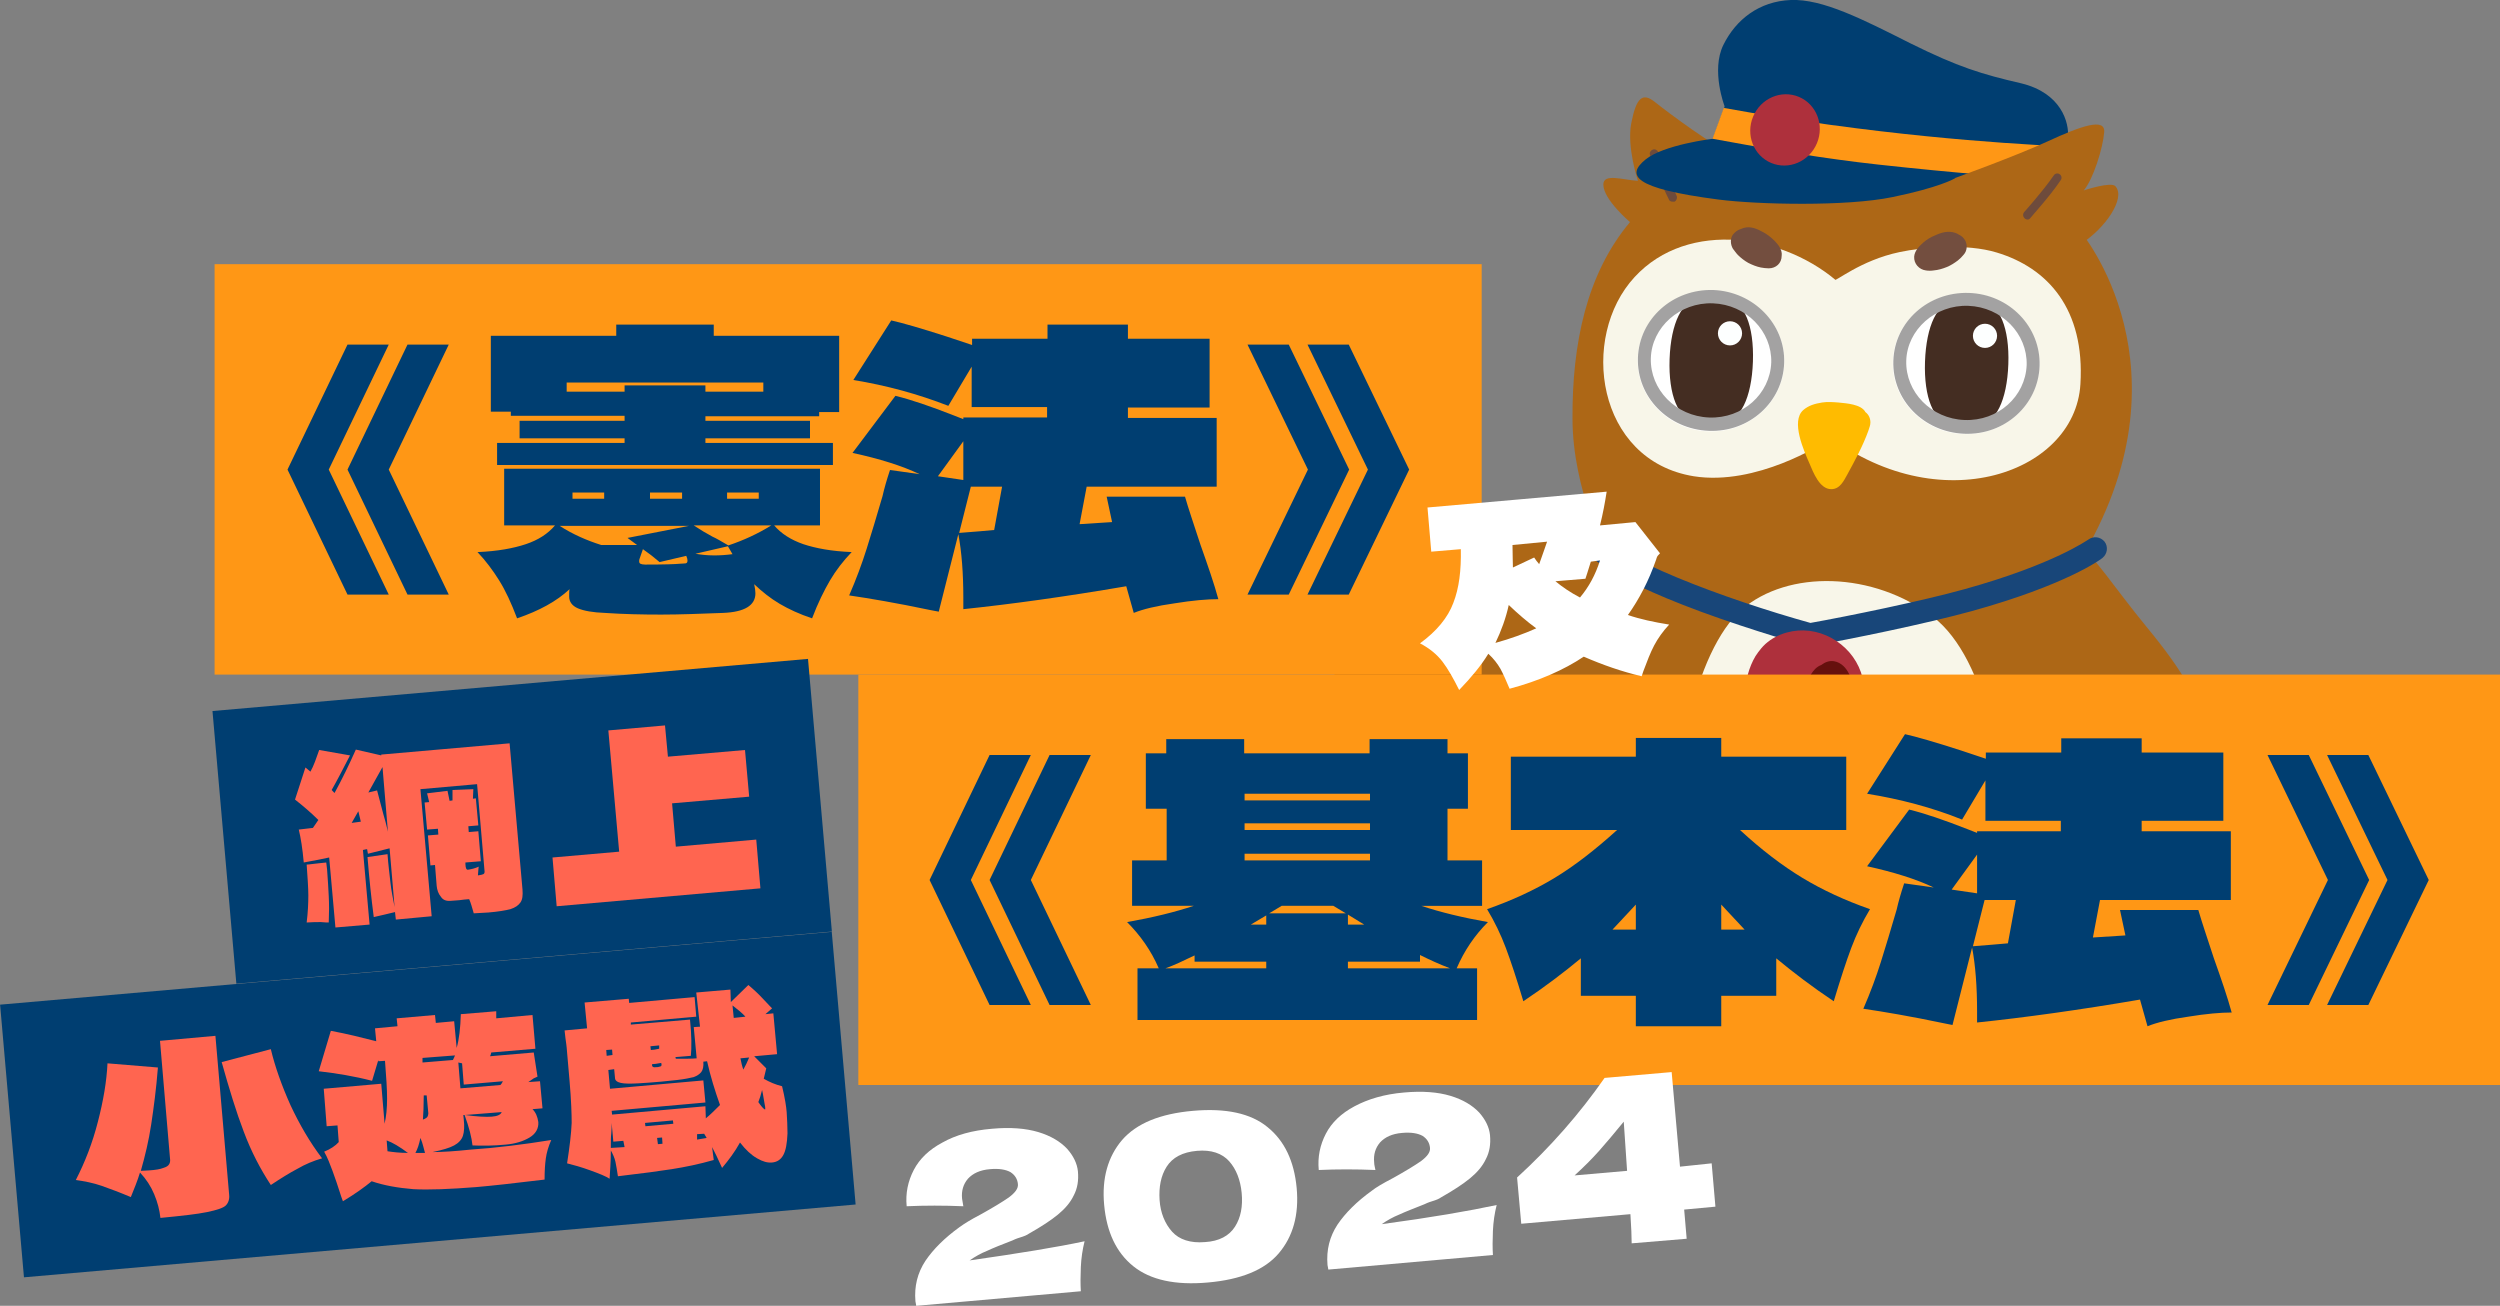
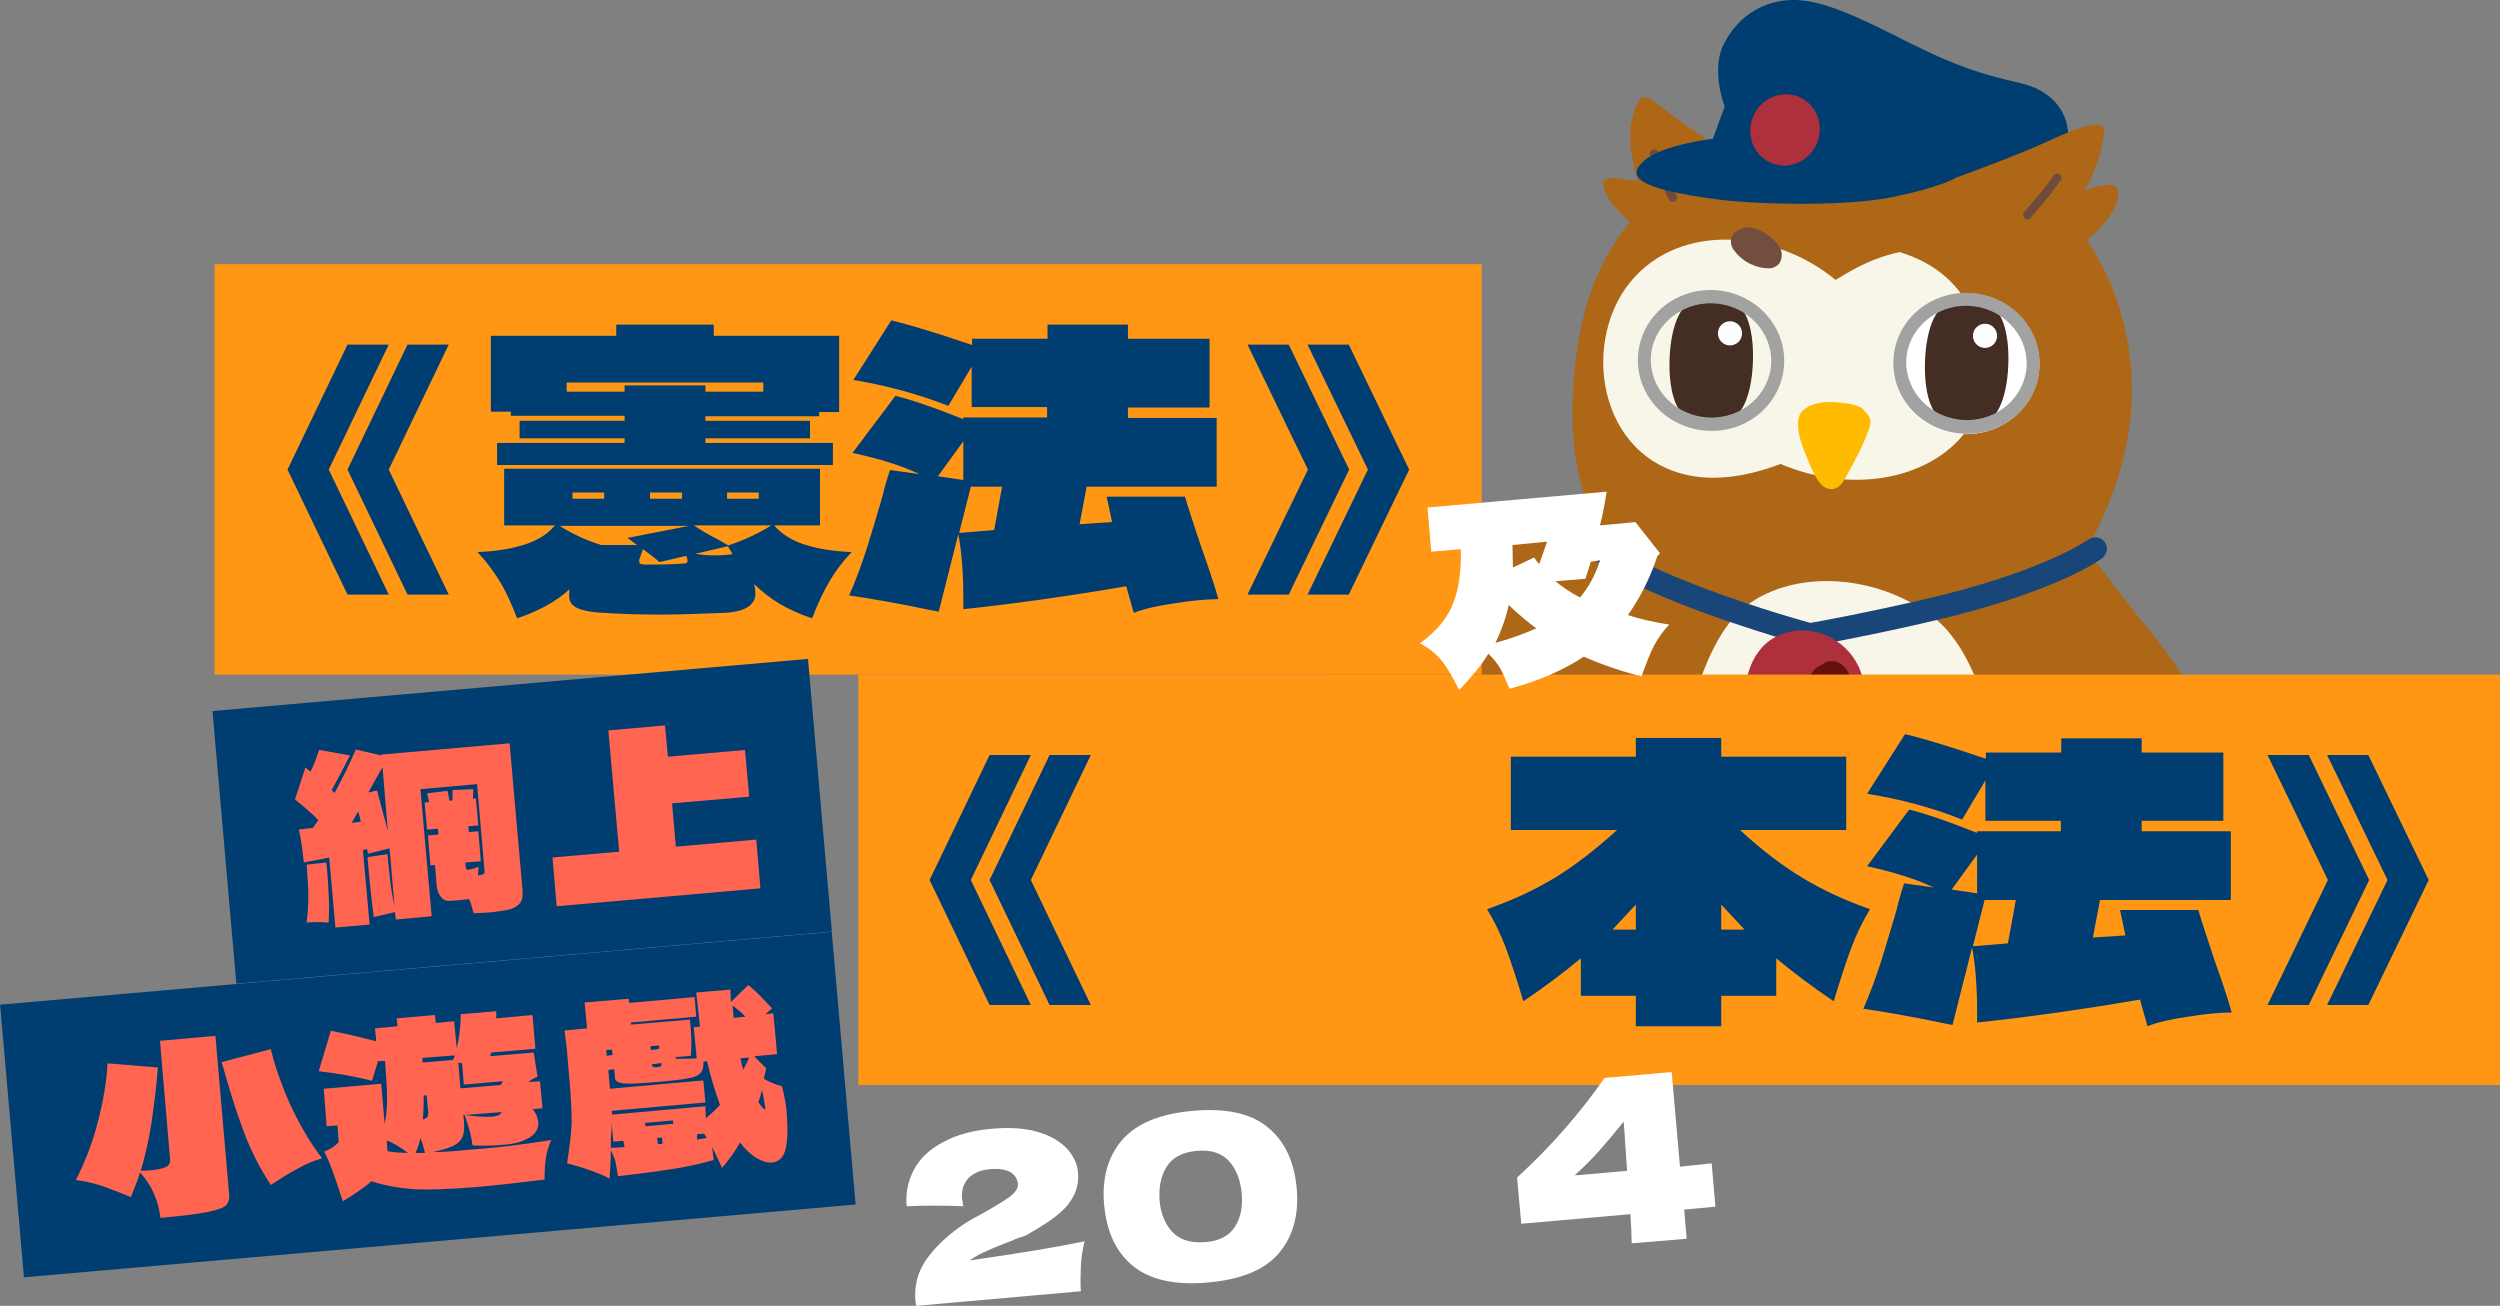
<svg xmlns="http://www.w3.org/2000/svg" version="1.1" baseProfile="basic" id="Layer_1" x="0px" y="0px" width="600px" height="313.4px" viewBox="0 0 600 313.4" xml:space="preserve">
  <rect x="0" y="0" width="600" height="313.4" fill="#808080" stroke="none" />
  <g>
    <g>
      <g>
        <path fill="#AD6716" d="M380.7,195.7c0,0-21.3,8.1-28.5,7c-7.2-1.1-18.3-2.5-19.9-7.8c-1.5-5.3-3.5-11.7,0.5-13.9     c3.5-2,7.4-2.6,7.4-2.6c-6.5-0.7-11.1-2.8-15.5-6.3c-4.4-3.5-4.9-10.6-4.6-19.6c0-1.1,1.3-5,11.6-1.8c9.7,3,12.7,2.9,12.7,2.9     s-18.1-12.1-22.3-22.3c-4.2-10.2,6.4-13.6,10.4-16.1c4-2.5,16.8,6.2,29.4,11.2c12.6,5,22.3,0.8,22.3,0.8l114.8,4     c3,1.3,8.4,9.8,16.3,19.4c9,10.9,11.9,16.9,13.9,22.9s-0.5,16-5.8,27.3c-5.2,11.3-11.8,13.1-17.7,12.5c-4-0.4-5.9-1.2-9-2     L380.7,195.7z" />
      </g>
      <path fill="#AD6716" d="M385.8,133.7c0,0-8.4-16.1-8.4-33.2c-0.1-18.1,3.4-34.8,13.8-47.2c0,0-6.4-5.4-6.4-9    c0-2.8,4.7-1.1,8.3-0.9c0,0-2.7-8.1-1.6-13.8c1.2-6.2,2.7-7.5,5.7-5.1c3,2.4,13.9,10.6,20.1,13.4c0,0,25.6-3.2,49.3,4.6    c0,0,17.7-4.2,25.7-7.4c8-3.2,12.6-5.4,12.1-1.8c-0.5,3.7-3.2,11.1-5.5,13.6c0,0,1.9,5.8,0.3,8.5c0,0,28.2,33-0.3,79.6l0,0.1" />
      <path fill="#F8F6E9" d="M478.5,209.2c4.4-21.9-1.7-51.2-14.5-61.1c-14.4-11-34.9-11.4-46-1.8c-11.1,9.7-18.6,41-11.7,61.1" />
      <path fill="#F8F6E9" d="M437.6,106.3c0,0-16,10.4-31.1,8c-23.4-3.8-27.5-33.4-14.2-47.8c12.9-14,36.3-10.3,49.5,1.8" />
      <path fill="#6E4B3C" d="M401.4,48.4c-0.4,0-0.8-0.2-0.9-0.6c-0.1-0.2-3.1-6.2-4.5-10.6c-0.2-0.5,0.1-1.1,0.7-1.3    c0.5-0.2,1.1,0.1,1.3,0.7c1.4,4.3,4.4,10.3,4.4,10.4c0.2,0.5,0,1.1-0.5,1.4C401.7,48.4,401.5,48.4,401.4,48.4z" />
-       <path fill="#F8F6E9" d="M440,67.3c0.4,0.5,6.4-4.8,15.9-6.8c5.6-1.2,16.1-2.1,23.3,0.1c12.3,3.7,21.2,13.6,20.1,31.6    c-1.3,22-35.6,33.5-63.1,10.3" />
+       <path fill="#F8F6E9" d="M440,67.3c0.4,0.5,6.4-4.8,15.9-6.8c12.3,3.7,21.2,13.6,20.1,31.6    c-1.3,22-35.6,33.5-63.1,10.3" />
      <path fill="#FFBB00" d="M434.3,111.3c0.9,2.1,2.4,6.1,5.2,6.1c2.1,0,3-2,3.9-3.6c1.8-3.3,3.7-6.8,5-10.4c0.2-0.7,0.5-1.3,0.5-2    c0-1-0.4-1.9-1.2-2.5c-1-1.9-4.6-2.1-6.5-2.3c-1.3-0.1-2.6-0.2-3.9,0c-1.8,0.3-3.2,0.7-4.5,1.8C429.7,101.1,433,108.3,434.3,111.3    z" />
      <path fill="#003E71" d="M412.5,47.9c9.4,1.2,30.6,1.7,41.7-0.6c11.2-2.3,14.8-4.4,14.8-4.4c1.7,0.3,2.9-0.2,6.5-0.9    c6.9-1.4,15.5-4.3,19.1-6.8c1-0.7,1.6-1.4,1.7-2c0.4-3.9-1.7-10.9-11.2-13.2c-9.5-2.2-15.1-3.9-26.6-9.6    C447,4.6,437.4-0.3,429.8,0c-7.6,0.3-13.2,4.7-16.2,10.8c-3,6.1,0.3,14.7,0.3,14.7l-0.1,0.4l-2.7,7.4c0,0-11.8,1.4-16.2,5    C390.4,42,391.6,45.2,412.5,47.9z" />
-       <path fill="#FF9715" d="M411,33.3c15.1,2.8,27.1,4.8,39.8,6.2c9.1,1,17.5,1.8,24.6,2.4c6.9-1.4,15.5-4.3,19.1-6.8    c-14.4-0.7-45-2.7-80.8-9.2L411,33.3z" />
      <ellipse transform="matrix(0.387 -0.922 0.922 0.387 233.81 414.18)" fill="#AE303C" cx="428.5" cy="31.2" rx="8.6" ry="8.3" />
      <path fill="#AD6716" d="M469,42.8c0,0,14.7-5.3,22.5-8.9s13.9-5.8,13.5-2.1c-0.3,3.7-2.6,11.2-4.9,13.9c0,0,6.6-2.2,7.6-1    c2.6,2.9-2.6,10.2-8.1,13.7L469,42.8z" />
      <path fill="#6E4B3C" d="M486.6,52.7c-0.2,0-0.5-0.1-0.7-0.3c-0.4-0.4-0.5-1-0.1-1.5c0,0,4.5-5,7.1-8.8c0.3-0.5,1-0.6,1.4-0.3    c0.5,0.3,0.6,1,0.3,1.4c-2.6,3.9-7.1,8.8-7.2,9C487.1,52.6,486.9,52.7,486.6,52.7z" />
-       <path fill="#734E3F" d="M461.6,58.2c0.8-0.7,1.8-1.3,2.8-1.7c1.5-0.7,3.2-1.2,4.9-0.6c0.3,0.1,0.5,0.2,0.8,0.4    c0.7,0.3,1.2,0.8,1.6,1.5c0.5,1.1,0.4,2.4-0.4,3.3c-0.4,0.5-0.9,1-1.4,1.4c-0.8,0.6-1.7,1.2-2.7,1.6c-1,0.4-2,0.7-3.1,0.8    c-0.6,0.1-1.3,0.1-1.9,0c-1.6-0.2-2.9-1.6-2.8-3.3C459.5,60.2,460.6,59.1,461.6,58.2z" />
      <path fill="#734E3F" d="M425.9,57.8c-0.8-0.8-1.7-1.5-2.6-2c-1.4-0.8-3.1-1.6-4.8-1.1c-0.3,0.1-0.5,0.2-0.8,0.3    c-0.7,0.2-1.3,0.7-1.8,1.3c-0.7,1-0.6,2.4,0,3.4c0.4,0.5,0.8,1.1,1.2,1.5c0.7,0.7,1.6,1.4,2.5,1.9c1,0.5,2,0.9,3,1.1    c0.6,0.1,1.2,0.2,1.9,0.2c1.7,0,3.1-1.2,3.1-3C427.8,60.1,426.9,58.8,425.9,57.8z" />
      <g>
        <g>
          <ellipse transform="matrix(3.420052e-02 -0.999 0.999 3.420052e-02 368.717 555.845)" fill="#FFFFFF" cx="472" cy="87.1" rx="16.9" ry="17.6" />
        </g>
        <path fill="#442D22" d="M469.1,72.5c1.3,0,5.4,0.2,6.7,0.2c4.1,0.1,6.5,6.1,6.2,14.7c-0.3,8.7-3.1,14.4-7.1,14.3     c-1.3,0-5.4-0.2-6.7-0.2c-4.1-0.1-6.5-6.1-6.2-14.7C462.3,78.2,465,72.4,469.1,72.5z" />
        <circle fill="#FDFFFF" cx="476.4" cy="80.6" r="2.9" />
        <path fill="#A3A2A2" d="M472.4,73.4c8,0.3,14.2,6.7,14,14.2c-0.3,7.6-6.9,13.5-14.9,13.2c-8-0.3-14.2-6.7-14-14.2     S464.5,73.1,472.4,73.4 M472.5,70.3c-9.7-0.3-17.8,6.9-18.1,16.3s7.3,17.1,17,17.5s17.8-6.9,18.1-16.3S482.2,70.6,472.5,70.3     L472.5,70.3z" />
      </g>
      <g>
        <g>
-           <ellipse transform="matrix(3.420052e-02 -0.999 0.999 3.420052e-02 310.178 493.987)" fill="#FFFFFF" cx="410.7" cy="86.5" rx="16.9" ry="17.6" />
-         </g>
+           </g>
        <path fill="#442D22" d="M407.8,71.9c1.3,0,5.4,0.2,6.7,0.2c4.1,0.1,6.5,6.1,6.2,14.7c-0.3,8.7-3.1,14.4-7.1,14.3     c-1.3,0-5.4-0.2-6.7-0.2c-4.1-0.1-6.5-6.1-6.2-14.7C401,77.5,403.8,71.8,407.8,71.9z" />
        <circle fill="#FDFFFF" cx="415.2" cy="80" r="2.9" />
        <path fill="#A3A2A2" d="M411.1,72.8c8,0.3,14.2,6.7,14,14.2c-0.3,7.6-6.9,13.5-14.9,13.2c-8-0.3-14.2-6.7-14-14.2     S403.2,72.5,411.1,72.8 M411.2,69.6c-9.7-0.3-17.8,6.9-18.1,16.3s7.3,17.1,17,17.5s17.8-6.9,18.1-16.3     C428.5,77.8,420.9,70,411.2,69.6L411.2,69.6z" />
      </g>
      <path fill="#184679" d="M434.3,155.1c-0.2,0-0.5,0-0.7-0.1c-0.1,0-12.6-3.5-25.4-8.2c-24.1-8.9-28.6-14.5-29.9-17.9    c-0.5-1.4,0.2-3,1.6-3.6c1.4-0.6,3,0.2,3.6,1.6c2.5,6.6,31.2,17.1,51,22.6c9-1.6,27-5.3,37-8.1c21.6-6,29.6-11.9,29.7-11.9    c1.2-0.9,2.9-0.7,3.9,0.5c0.9,1.2,0.7,2.9-0.5,3.9c-0.3,0.3-8.7,6.5-31.5,12.8c-10.5,2.9-29.3,6.8-38.2,8.3    C434.6,155.1,434.4,155.1,434.3,155.1z" />
      <g>
        <path fill="#AE303C" d="M421.3,157.5c-3.2,5.4-3,12.6-2.3,18.2c0.3,2.7,0.5,5.7,1.2,8.3c0.5,2,2.9,1.6,4.5,1.7     c1.7,0.1,3.3,0.3,5,0.6c1.3,0.2,2.5,0.6,3.8,0.1c0.5-0.2,0.9-0.6,1-1.4c0.1-2.1,0.3-4.1,0.6-6.2c2.6,0.3,5.4-0.5,7.7-2.4     c3.2-2.6,4.8-6.8,4.6-10.8c-0.2-7.9-7-14.1-14.5-14.3c-3.6-0.1-7.7,1.3-10.2,4.3C422.1,156.3,421.7,156.9,421.3,157.5z" />
        <path fill="#66100D" d="M434.6,161.9c-1.5,2.7-1.7,6-0.5,8.9c0.7,1.7,2.1,3.4,4.1,3.4c0.4,0,0.8-0.1,1.2-0.2     c0.5-0.1,1-0.2,1.5-0.6c1.2-0.9,2.2-2.2,2.9-3.5c1.2-2.5,1.2-5.6,0-8.1c-0.7-1.5-1.9-2.8-3.6-3.1c-1.1-0.2-2.2,0.2-3.1,0.9     C436,160,435.2,160.9,434.6,161.9z" />
      </g>
    </g>
    <g>
      <rect x="51.5" y="63.4" fill="#FF9715" width="304.1" height="98.5" />
      <g>
        <path fill="#003E71" d="M185.8,126.1c1.7,2,4.1,3.5,7,4.5c3,1,6.8,1.7,11.6,1.9c-2,2.1-3.8,4.4-5.2,6.8c-1.4,2.4-2.9,5.4-4.3,9.1     c-3-1-5.6-2.2-7.8-3.5s-4.2-2.9-6.1-4.7c0.2,0.9,0.3,1.6,0.3,2.2c0,2.9-2.6,4.5-7.8,4.7c-5.4,0.2-10.3,0.4-14.8,0.4     c-4.6,0-9.1-0.1-13.5-0.4c-2.9-0.1-5.1-0.5-6.5-1.1s-2.1-1.6-2.1-2.8c0-0.8,0-1.4,0.1-1.8c-3.1,2.9-7.3,5.2-12.6,7     c-1.4-3.7-2.8-6.7-4.3-9.1s-3.2-4.7-5.2-6.8c4.8-0.2,8.6-0.9,11.6-1.9s5.3-2.5,7-4.5h-12.2v-13.6h75.8v13.6L185.8,126.1     L185.8,126.1z M149.9,99.8h-27.3v-1h-4.8V80.6h30.1v-2.7h23.4v2.7h30.1v18.3h-4.8v1h-27.3v1.1h25.1v4.2h-25.1v1.1h30.6v5.3h-80.6     v-5.3h30.6v-1.1h-25.2v-4.2h25.2L149.9,99.8L149.9,99.8z M152.9,130.8l-2.3-1.7l14.8-2.9h-31.1c3.1,2,6.5,3.5,10,4.6L152.9,130.8     L152.9,130.8z M183.2,94v-2.2H136V94h13.9v-1.5h19.4V94L183.2,94L183.2,94z M145,118.2h-7.6v1.5h7.6V118.2z M164.6,135.2     c0.3-0.1,0.4-0.3,0.4-0.7c0-0.3-0.1-0.6-0.3-1.1l-6.4,1.5c-1.4-1.2-2.7-2.2-4-3.1l-0.8,2.3c-0.1,0.2-0.1,0.4-0.1,0.6     c0,0.3,0.1,0.5,0.3,0.6c0.2,0.1,0.6,0.2,1.1,0.2c4.6,0,7.4-0.1,8.3-0.2C163.8,135.3,164.3,135.2,164.6,135.2z M156,118.2v1.5h7.7     v-1.5H156z M185.1,126.1h-18.6c1.5,1,3,1.9,4.5,2.7c0.9,0.4,2.1,1.1,3.8,2.1C178.4,129.7,181.9,128.1,185.1,126.1z M166.9,132.9     c1.2,0.2,2.7,0.4,4.5,0.4c1.4,0,2.9-0.1,4.4-0.3l-1.1-1.9L166.9,132.9z M182.1,118.2h-7.6v1.5h7.6V118.2z" />
        <path fill="#003E71" d="M281.9,144.8c-4.3,0.6-7.6,1.4-9.8,2.3l-1.8-6.4c-14.6,2.5-27.6,4.3-39.1,5.5v-2.7     c0-5.9-0.4-11.1-1.2-15.3l-4.7,18.6l-2.1-0.4c-8.1-1.7-14.6-2.8-19.4-3.5c1.7-3.9,3.1-7.7,4.2-11.2s2.4-7.8,3.8-12.6     c0.4-1.8,1-3.9,1.8-6.3l7.1,1c-4.2-2-9.6-3.7-16.1-5.1L214.9,95c3.7,0.9,8.4,2.5,14,4.7l2.3,0.9v-0.4h20.1v-2.5h-18.1V88     l-5.6,9.4c-7.2-2.8-14.8-4.9-22.8-6.2l9.1-14.3c2.7,0.6,7.2,1.9,13.4,3.9l6,2v-1.5h18.1v-3.4h19.3v3.4h19.6v16.5h-19.6v2.5H292     v16.5h-31.2l-1.7,9l7.8-0.5l-1.3-6.1h18.8c0.8,2.8,2.1,6.6,3.7,11.5c1.8,5.1,3.3,9.4,4.3,13.1     C289.7,143.8,286.2,144.1,281.9,144.8z M231.2,105.9l-6.1,8.4l6.1,0.9V105.9z M238.6,127.2l1.9-10.4H233l-2.8,11.1     C233.9,127.6,236.7,127.4,238.6,127.2z" />
      </g>
      <g>
        <g>
          <path fill="#003E71" d="M83.4,82.7h9.9l-14.4,30l14.4,30h-9.9l-14.4-30L83.4,82.7z M97.8,82.7h9.9l-14.4,30l14.4,30h-9.9      l-14.4-30L97.8,82.7z" />
        </g>
        <path fill="#003E71" d="M313.9,112.7l-14.5-30h9.9l14.5,30l-14.5,30h-9.9L313.9,112.7z M328.3,112.7l-14.5-30h9.9l14.5,30     l-14.5,30h-9.9L328.3,112.7z" />
      </g>
    </g>
    <g>
      <rect x="206" y="161.9" fill="#FF9715" width="394" height="98.5" />
      <g>
-         <path fill="#003E71" d="M349.6,232.4h4.9v12.4H273v-12.4h5.1c-1.8-4.2-4.4-7.9-7.6-11.1c6.2-1.1,11.5-2.4,16-3.9h-14.8v-10.9h8.3     v-12.4H275v-13.3h4.9v-3.4h18.7v3.4h30.1v-3.4h18.7v3.4h4.9v13.3h-4.9v12.4h8.3v10.9h-14.6c4.5,1.5,9.8,2.8,16,3.9     C353.9,224.5,351.4,228.2,349.6,232.4z M286.7,229.3c-2.7,1.3-5,2.4-7,3.1h24.2v-1.6h-17.2V229.3z M328.8,192.1v-1.6h-30.1v1.6     H328.8z M328.8,197.6h-30.1v1.6h30.1L328.8,197.6L328.8,197.6z M328.8,204.9h-30.1v1.6h30.1L328.8,204.9L328.8,204.9z      M300.2,221.9h3.7v-2.2L300.2,221.9z M307.6,217.4l-3,1.8H323l-3-1.8H307.6z M327.4,221.9l-3.9-2.4v2.4H327.4z M340.7,230.8     h-17.2v1.6H348c-2.6-1-5-2.1-7.2-3.2V230.8z" />
        <path fill="#003E71" d="M444.3,227.5c-1.2,3.2-2.6,7.5-4.2,12.8c-5.1-3.4-9.7-6.9-13.8-10.3v9h-13.2v7.3h-20.5V239h-13.2v-9     c-4.1,3.4-8.7,6.9-13.8,10.3c-1.6-5.4-3-9.6-4.2-12.8c-1.2-3.2-2.7-6.3-4.5-9.3c6-2.1,11.4-4.6,16.2-7.5c4.8-2.9,9.8-6.8,15-11.5     h-25.5v-17.6h30v-4.5h20.5v4.5h30v17.6h-25.5c5.2,4.8,10.2,8.6,15,11.5c4.8,2.9,10.2,5.4,16.2,7.5     C447,221.2,445.5,224.3,444.3,227.5z M392.6,223.1v-6l-5.6,6H392.6z M413.1,223.1h5.6l-5.6-6V223.1z" />
        <path fill="#003E71" d="M525.2,244c-4.3,0.6-7.6,1.4-9.8,2.3l-1.8-6.4c-14.6,2.5-27.6,4.3-39.1,5.5v-2.7c0-5.9-0.4-11.1-1.2-15.3     l-4.7,18.6l-2-0.4c-8.1-1.7-14.6-2.8-19.4-3.5c1.7-3.9,3.1-7.7,4.2-11.2s2.4-7.8,3.8-12.6c0.4-1.8,1-3.9,1.8-6.3l7.1,1     c-4.2-2-9.6-3.7-16-5.1l10.1-13.6c3.7,0.9,8.4,2.5,14,4.7l2.3,0.9v-0.4h20.1V197h-18.1v-9.7l-5.6,9.4c-7.2-2.9-14.8-4.9-22.8-6.2     l9.1-14.3c2.7,0.6,7.2,1.9,13.4,3.9l6,2v-1.5h18.1v-3.4h19.3v3.4h19.6V197h-19.6v2.5h21.4V216H504l-1.7,9l7.8-0.5l-1.3-6.1h18.8     c0.8,2.8,2.1,6.6,3.7,11.5c1.8,5.1,3.3,9.4,4.3,13.1C533,243,529.5,243.3,525.2,244z M474.5,205.1l-6.1,8.4l6.1,0.9V205.1z      M481.9,226.4l1.9-10.4h-7.5l-2.8,11.1C477.1,226.8,479.9,226.6,481.9,226.4z" />
      </g>
      <g>
        <g>
          <path fill="#003E71" d="M237.5,181.2h9.9l-14.4,30l14.4,30h-9.9l-14.4-30L237.5,181.2z M251.9,181.2h9.9l-14.4,30l14.4,30h-9.9      l-14.4-30L251.9,181.2z" />
        </g>
        <path fill="#003E71" d="M558.7,211.2l-14.5-30h9.9l14.5,30l-14.5,30h-9.9L558.7,211.2z M573,211.2l-14.5-30h9.9l14.5,30l-14.5,30     h-9.9L573,211.2z" />
      </g>
    </g>
    <g>
      <path fill="#FFFFFF" d="M400.6,149.9c-1.5,1.6-2.7,3.3-3.6,5c-0.9,1.7-1.7,3.8-2.6,6.2l-0.4,1.2c-4.7-1.1-9.3-2.7-13.9-4.7    c-4.8,3.2-10.7,5.8-17.8,7.7c-0.8-1.9-1.5-3.5-2.2-4.8c-0.7-1.2-1.6-2.4-2.9-3.6c-1.7,2.8-4.1,5.7-7,8.7c-1.4-2.8-2.7-5.1-4-6.8    c-1.3-1.7-3.1-3.2-5.4-4.4c4-2.9,6.7-6.2,8-9.7c1.4-3.6,1.9-7.8,1.8-12.9l-7.1,0.6l-0.9-10.6l43-3.8c-0.4,2.6-0.9,5.3-1.6,8.1    l8.5-0.8l5.9,7.5c-0.4,0.4-0.7,0.7-0.8,1.1s-0.2,0.6-0.2,0.6c-1.7,4.9-4,9.3-6.7,13.1C393.6,148.6,396.9,149.3,400.6,149.9z     M368.7,150.8c-2.2-1.6-4.4-3.5-6.6-5.6c-0.7,3.2-1.8,6.2-3.2,9.1C362.5,153.3,365.8,152.1,368.7,150.8z M363,130.8    c0,2.4,0.1,4.2,0.1,5.4l5.1-2.4c0.3,0.5,0.7,1,1.2,1.6l0.5-1.4c0.2-0.5,0.4-1.1,0.6-1.7c0.2-0.6,0.5-1.4,0.8-2.3L363,130.8z     M381.8,134.8c-0.7,2.2-1.1,3.6-1.3,4.1l-7.2,0.6c1.7,1.4,3.6,2.7,5.9,3.9c2.1-2.5,3.7-5.4,4.8-8.9L381.8,134.8z" />
    </g>
    <g>
      <path fill="#FFFFFF" d="M260.3,297.9c-0.5,2-0.8,4-0.9,6.2c-0.1,2.2-0.1,4.1,0,5.8l-39.5,3.5l-0.2-1.1c-0.3-3.6,0.5-6.8,2.4-9.7    c1.9-2.8,4.6-5.5,8.2-8.1c1.1-0.8,2.7-1.8,5-3c2.9-1.6,5.2-3,6.8-4.1c1.6-1.2,2.3-2.2,2.2-3.2c-0.1-1.2-0.7-2.2-1.8-2.9    c-1.1-0.6-2.7-0.9-4.9-0.7c-2.4,0.2-4.1,1-5.3,2.3c-1.1,1.3-1.6,2.9-1.4,4.8c0.1,0.6,0.2,1.2,0.3,1.8c-4.7-0.2-9.2-0.2-13.6,0    c-0.3-3.1,0.3-6,1.7-8.7c1.4-2.7,3.7-4.9,6.9-6.6c3.2-1.8,7.1-2.9,11.9-3.3c4.4-0.4,8.1-0.1,11.1,0.8s5.3,2.3,6.9,4    c1.5,1.7,2.4,3.5,2.6,5.4c0.2,2.2-0.1,4.1-1,5.8c-0.8,1.7-2.1,3.2-3.8,4.6c-1.7,1.4-4,2.9-7,4.6c-0.4,0.3-1.1,0.6-2.1,0.9    s-1.6,0.6-1.8,0.7c-2.6,1-4.6,1.8-6.1,2.5c-1.5,0.6-2.9,1.4-4.2,2.3C244.6,300.8,253.8,299.3,260.3,297.9z" />
      <path fill="#FFFFFF" d="M272,303.9c-4.1-3.3-6.4-8.2-7-14.7c-0.6-6.4,0.9-11.6,4.3-15.6c3.5-4,9.1-6.3,17-7s13.9,0.6,17.9,3.9    c4.1,3.3,6.4,8.2,7,14.6c0.6,6.5-0.9,11.7-4.3,15.7s-9.1,6.3-17,7C282.1,308.5,276.1,307.2,272,303.9z M296.4,294.4    c1.4-2.2,1.9-4.9,1.6-8.1c-0.3-3.1-1.3-5.7-3-7.6c-1.7-1.9-4.3-2.8-7.7-2.5c-3.5,0.3-5.9,1.6-7.3,3.8c-1.4,2.2-1.9,4.9-1.7,8    s1.3,5.7,3,7.6s4.4,2.8,7.9,2.5C292.6,297.9,295,296.6,296.4,294.4z" />
-       <path fill="#FFFFFF" d="M359.2,289.2c-0.5,2-0.8,4-0.9,6.2c-0.1,2.2-0.1,4.1,0,5.8l-39.5,3.5l-0.2-1.1c-0.3-3.6,0.5-6.8,2.4-9.7    c1.9-2.8,4.6-5.5,8.2-8.1c1-0.8,2.7-1.8,5-3c2.9-1.6,5.2-3,6.8-4.1c1.6-1.2,2.3-2.2,2.2-3.2c-0.1-1.2-0.7-2.2-1.8-2.9    c-1.1-0.6-2.7-0.9-4.9-0.7c-2.4,0.2-4.1,1-5.3,2.3c-1.1,1.3-1.6,2.9-1.4,4.8c0,0.6,0.2,1.2,0.3,1.8c-4.7-0.2-9.2-0.2-13.6,0    c-0.3-3.1,0.3-6,1.7-8.7c1.4-2.7,3.7-4.9,6.9-6.6s7.1-2.9,11.9-3.3c4.4-0.4,8.1-0.1,11.1,0.8s5.3,2.3,6.9,4    c1.5,1.7,2.4,3.5,2.6,5.4c0.2,2.2-0.1,4.1-1,5.8c-0.8,1.7-2.1,3.2-3.8,4.6c-1.7,1.4-4,2.9-7,4.6c-0.4,0.3-1.1,0.6-2.1,0.9    s-1.6,0.6-1.8,0.7c-2.5,1-4.6,1.8-6.1,2.5c-1.5,0.6-2.9,1.4-4.2,2.3C343.5,292.2,352.7,290.6,359.2,289.2z" />
      <path fill="#FFFFFF" d="M410.8,279.2l0.9,10.4l-7.5,0.7l0.6,7l-13.2,1.1c0-1.6-0.1-3.9-0.3-7l-26.2,2.3l-1-11.1    c8-7.3,15-15.3,21-23.9l16.1-1.4l2,22.7L410.8,279.2z M389.7,269.2c-2.3,2.8-4.3,5.2-6,7.1s-3.6,3.8-5.8,5.8l12.6-1.1L389.7,269.2    z" />
    </g>
    <g>
      <g>
        <rect x="53.6" y="164.3" transform="matrix(0.996 -8.719920e-02 8.719920e-02 0.996 -16.717 11.679)" fill="#003E71" width="143.5" height="65.7" />
        <g>
          <path fill="#FF6550" d="M125.4,213.5c0.1,1.4,0,2.4-0.5,3.1s-1.2,1.2-2.4,1.6c-1.2,0.3-2.9,0.6-5.3,0.8l-3.5,0.2      c-0.4-1.4-0.7-2.5-1.1-3.4l-1.2,0.1c-0.5,0.1-1.6,0.2-3.2,0.3c-1.1,0.1-1.9-0.2-2.4-1c-0.6-0.7-0.9-1.6-1-2.6l-0.4-5l-1.1,0.1      l-0.6-7.2l2.5-0.2l-0.1-1.4l-2.6,0.2l-0.6-6.5l1.1-0.1l-0.5-2.1l4.9-0.6l0.5,2.4l0.7-0.1c0-0.6,0-1.4,0-2.5l5-0.2l-0.1,2.3      l0.7-0.1l0.6,6.5l-2.4,0.2l0.1,1.4l2.3-0.2l0.6,7.2l-3.7,0.3l0,0.4c0,0.5,0.1,0.9,0.2,1.1s0.3,0.3,0.6,0.2      c0.7-0.1,1.5-0.3,2.4-0.7c-0.1,0.4-0.1,1.1-0.2,2.1c0.7-0.1,1.1-0.2,1.3-0.3c0.2-0.1,0.3-0.3,0.3-0.6l-1.8-21l-13.6,1.2      l2.7,30.5l-8.6,0.8l-0.2-1.8l-2.5,0.6l-2.6,0.6c-0.6-4.6-1.1-9.4-1.5-14.4l4.8-0.7c0.2,2.7,0.5,4.9,0.7,6.8      c0.2,1.9,0.6,3.8,1,5.9l-1.2-14.1l-5.2,1.3l-0.2-1.1c-0.2,0-0.5,0.1-1,0.2l1.6,17.9l-8.2,0.7l-1.5-16.8      c-1.9,0.4-3.9,0.8-6.1,1.2c-0.3-3.3-0.7-5.9-1.2-7.9l3.4-0.4l1.3-1.9c-1.8-1.8-3.7-3.4-5.6-4.9l2.5-7.7l1.2,1      c0.8-1.4,1.4-3.2,2.1-5.2l7.4,1.3c-1.8,3.5-3.2,6.2-4.4,8.3c0.4,0.4,0.6,0.7,0.7,0.7c1.8-3.3,3.5-6.8,5.1-10.4l6.1,1.4l0-0.2      l30.8-2.7L125.4,213.5z M76.4,207.2l1.9-0.2l0.2,1.7c0.2,2.4,0.3,4.6,0.4,6.4c0.1,1.9,0.1,4,0,6.3c-0.3,0-0.9,0-1.9-0.1      c-1,0-2.1,0-3.4,0.1c0.3-2.4,0.4-4.6,0.4-6.5s-0.2-4.4-0.4-7.4C74.2,207.5,75.2,207.3,76.4,207.2z M86.6,197.2l-0.6-2.5      l-1.6,2.8L86.6,197.2z M91.8,184.1l-1.4,2.5l-2,3.6l2.1-0.5l1.5,5.7c0.3,1,0.7,2.4,1.1,4.2L91.8,184.1z" />
          <path fill="#FF6550" d="M161.3,192.8l0.9,10.4l19.3-1.7l1,11.7l-48.9,4.3l-1-11.7l16-1.4l-2.6-29.1l13.6-1.2l0.7,7.5l18.5-1.6      l1,11.2L161.3,192.8z" />
        </g>
      </g>
      <g>
        <rect x="2.5" y="232.3" transform="matrix(0.996 -8.719920e-02 8.719920e-02 0.996 -22.725 9.965)" fill="#003E71" width="200.4" height="65.7" />
        <g>
          <path fill="#FF6550" d="M38.4,249.8l13.3-1.2l3.3,38.2c0.1,1-0.2,1.9-0.8,2.5c-0.6,0.6-2.1,1.1-4.5,1.6s-6.1,0.9-11.2,1.4      c-0.2-1.9-0.7-3.8-1.5-5.7c-0.8-1.9-1.9-3.6-3.4-5.2c-0.6,2-1.4,3.9-2.2,5.9c-2.6-1.1-5-2-7-2.7c-2-0.7-4.1-1.1-6.2-1.4      c2.2-4.3,4-8.9,5.3-14c1.3-5,2.1-9.7,2.3-14l12.1,1c-0.4,5.1-1,9.6-1.6,13.6c-0.6,4-1.5,7.7-2.5,11.2l1.9-0.1      c1.6-0.1,2.8-0.3,3.5-0.6c0.7-0.2,1.2-0.5,1.4-0.9c0.2-0.3,0.3-0.8,0.2-1.4L38.4,249.8z M65,251.8c1,4.2,2.6,8.7,4.7,13.4      c2.2,4.7,4.7,9,7.6,12.8c-2.1,0.6-4,1.4-5.9,2.5c-1.9,1-4,2.3-6.4,3.9c-2.5-3.8-4.7-8-6.5-12.8c-1.8-4.7-3.5-10.3-5.3-16.7      L65,251.8z" />
          <path fill="#FF6550" d="M132.3,273.6c-0.7,1.6-1.1,3-1.3,4.4c-0.2,1.4-0.3,3.1-0.3,5.1c-7.4,0.9-12.9,1.5-16.4,1.8      c-6.3,0.5-11.4,0.7-15.1,0.5c-3.7-0.3-7.1-0.9-10-1.9c-1.7,1.4-3.9,3-6.9,4.8l-0.4-1.1c-0.8-2.5-1.5-4.6-2.1-6.2      c-0.6-1.6-1.2-3.2-2-4.6c1.5-0.6,2.7-1.4,3.5-2.3l-0.3-4l-2.6,0.2l-0.7-9l13.8-1.2l0.8,9.6c0.4-1.7,0.6-3.7,0.6-6      c0-2.3-0.2-5.3-0.5-9.1l-1.6,0.1l0-0.3l-1.5,5c-4.2-1.1-8.5-1.8-12.8-2.3l2.9-9.7c3.8,0.7,7.4,1.6,10.9,2.5l-0.3-3.1l5.4-0.5      l-0.2-1.9l9.2-0.8l0.2,1.9l4.4-0.4l0.6,6.4c0.6-2.1,0.9-4.8,1-8.1l8.5-0.7l0,1.7l8.7-0.8l0.7,8.1l-10.6,0.9      c-0.1,0.5-0.2,0.8-0.3,0.9l10.5-0.9l0.9,5.8l-0.9,0.4l-1.3,0.9l2.8-0.2l0.6,6.5l-2.4,0.2c0.8,0.8,1.2,1.8,1.4,3.1      c0.1,1.5-0.6,2.8-2.1,3.7s-3.4,1.5-5.7,1.7c-3,0.3-5.7,0.3-8,0.2c-0.2-1.9-0.8-4.3-1.9-7.3l-0.3,0l0.1,1c0.2,1.7,0.1,3.1-0.2,4      c-0.3,0.9-1,1.7-2.1,2.3c-1.1,0.6-2.8,1.1-5.2,1.6c2.3,0,5.4-0.2,9.2-0.6C119,275.5,125.5,274.7,132.3,273.6z M92.8,273.7      l0.2,2.6c1.3,0.2,2.9,0.4,4.9,0.4C95.9,275.2,94.2,274.2,92.8,273.7z M99.7,276.7c0.6,0,1.3,0,2.3,0c-0.1-0.3-0.2-0.8-0.4-1.5      c-0.2-0.8-0.4-1.4-0.7-2.1C100.6,274.6,100.2,275.8,99.7,276.7z M101.7,262.9c0,2.5-0.1,4.4-0.2,5.8c0.6-0.2,1-0.5,1.1-0.7      c0.1-0.2,0.2-0.5,0.2-0.8l-0.4-4.3L101.7,262.9z M101.4,253.9c0,0.3,0,0.6,0,1.1l7.3-0.6c0.2-0.4,0.4-0.8,0.5-1.1L101.4,253.9z       M120.1,260.4c0.2-0.2,0.4-0.5,0.6-0.9l-9.4,0.8l-0.4-5.1L110,255l0.5,6.2L120.1,260.4z M111.6,267.6c2.9,0.4,5.1,0.5,6.4,0.4      c1.4-0.1,2.2-0.5,2.4-1.1L111.6,267.6z" />
          <path fill="#FF6550" d="M188.8,266.9c0.1,1.7,0.2,3.4,0.2,5.1c-0.1,2.4-0.4,4.1-1,5.2c-0.6,1.1-1.5,1.7-2.7,1.8      c-1.1,0.1-2.2-0.2-3.6-1s-2.7-2-4.1-3.8c-1.2,2.2-2.7,4.2-4.3,6.1c-1-2.2-1.8-3.9-2.4-5l0.4,3.1c-3.5,1-6.9,1.7-10.1,2.2      c-3.2,0.5-7,1-11.3,1.5l-1.6,0.2c-0.2-1.4-0.4-2.5-0.6-3.5c-0.2-0.9-0.6-1.8-1.1-2.7c0,2.9-0.2,5.1-0.3,6.8      c-0.9-0.6-2.4-1.2-4.6-2s-4-1.3-5.6-1.7c0.6-3.9,1-7.2,1.1-9.7c0-2-0.1-5.4-0.5-10l-0.6-6.9c-0.1-1.6-0.3-2.7-0.4-3.5l-0.2-1.8      l5.4-0.5l-0.6-6.2l10.6-0.9l0.1,1l15.7-1.4l0.4,4.7l-15.7,1.4l0,0.5l14.2-1.2c0.4,3.9,0.4,6.8,0.2,8.7l-3.7,0.3l0.1,0.4      c2.2,0,3.9,0,5-0.1l-0.7-7.5l1.5-0.1c-0.3-2.6-0.6-5.3-0.9-8.2l8.2-0.7l0.1,3l4.2-4.1c1.2,1,2.4,2.1,3.6,3.4s1.9,2,2.1,2.2      l-1.6,1.4l1.9-0.2l0.9,9.8l-5.5,0.5l2.9,2.9l-0.6,2.5c1.4,0.8,2.8,1.4,4.4,1.8C188.4,263.6,188.7,265.6,188.8,266.9z       M149.9,275.3l-0.3-1.5l-2.4,0.2l-0.4-4.5c0,0.7,0,1.6-0.1,2.6c-0.1,0.7-0.1,1.8-0.1,3.4L149.9,275.3z M169.4,268.4      c1.1-0.9,2.2-2,3.4-3.2c-1.2-3.4-2.3-6.9-3.1-10.5l-0.9,0.1c0.1,1.1-0.1,2-0.5,2.5c-0.4,0.5-1,0.9-1.8,1.2      c-0.8,0.2-2.2,0.5-4,0.7c-0.8,0.1-2.1,0.2-3.9,0.4c-2.1,0.2-3.9,0.3-5.4,0.4c-1.9,0.1-3.3,0.1-4.2-0.1c-0.9-0.2-1.4-0.6-1.4-1.2      l-0.2-2.1l-1.4,0.2l0.4,4.5l22.4-2l0.5,5.3l-22.5,2l0.1,0.9l22.4-2L169.4,268.4z M145.5,252l0.1,1.4l1.4-0.2l-0.1-1.3L145.5,252      z M154.9,270.3l6.7-0.6l-0.1-0.8l-6.7,0.6L154.9,270.3z M158.9,273l-1.2,0.1l0.2,1.5l1.1-0.1L158.9,273z M156.1,251.1l0.1,0.9      c0.4,0,1.1-0.1,2-0.3c0-0.1,0-0.4,0-0.8L156.1,251.1z M158.7,255.8c0.1-0.1,0.1-0.4,0-0.7c-1,0.2-1.8,0.3-2.2,0.3l0,0.3      c0,0.2,0.1,0.3,0.3,0.4s0.6,0,1.1,0C158.4,256,158.7,255.9,158.7,255.8z M167.3,273.5l2.3-0.4l-0.6-1l-1.7,0.1V273.5z       M178.9,244c-0.7-0.8-1.8-1.7-3.1-2.7l0.3,3L178.9,244z M179.8,253.8l-2.1,0.2c0.2,1,0.4,1.9,0.7,2.7      C178.9,255.8,179.4,254.8,179.8,253.8z M183.5,264.9c-0.2-1-0.3-2-0.6-3.3c-0.3,1.2-0.6,2.2-0.9,2.9c0.7,1,1.2,1.6,1.6,1.8      C183.7,266.3,183.7,265.8,183.5,264.9z" />
        </g>
      </g>
    </g>
  </g>
</svg>